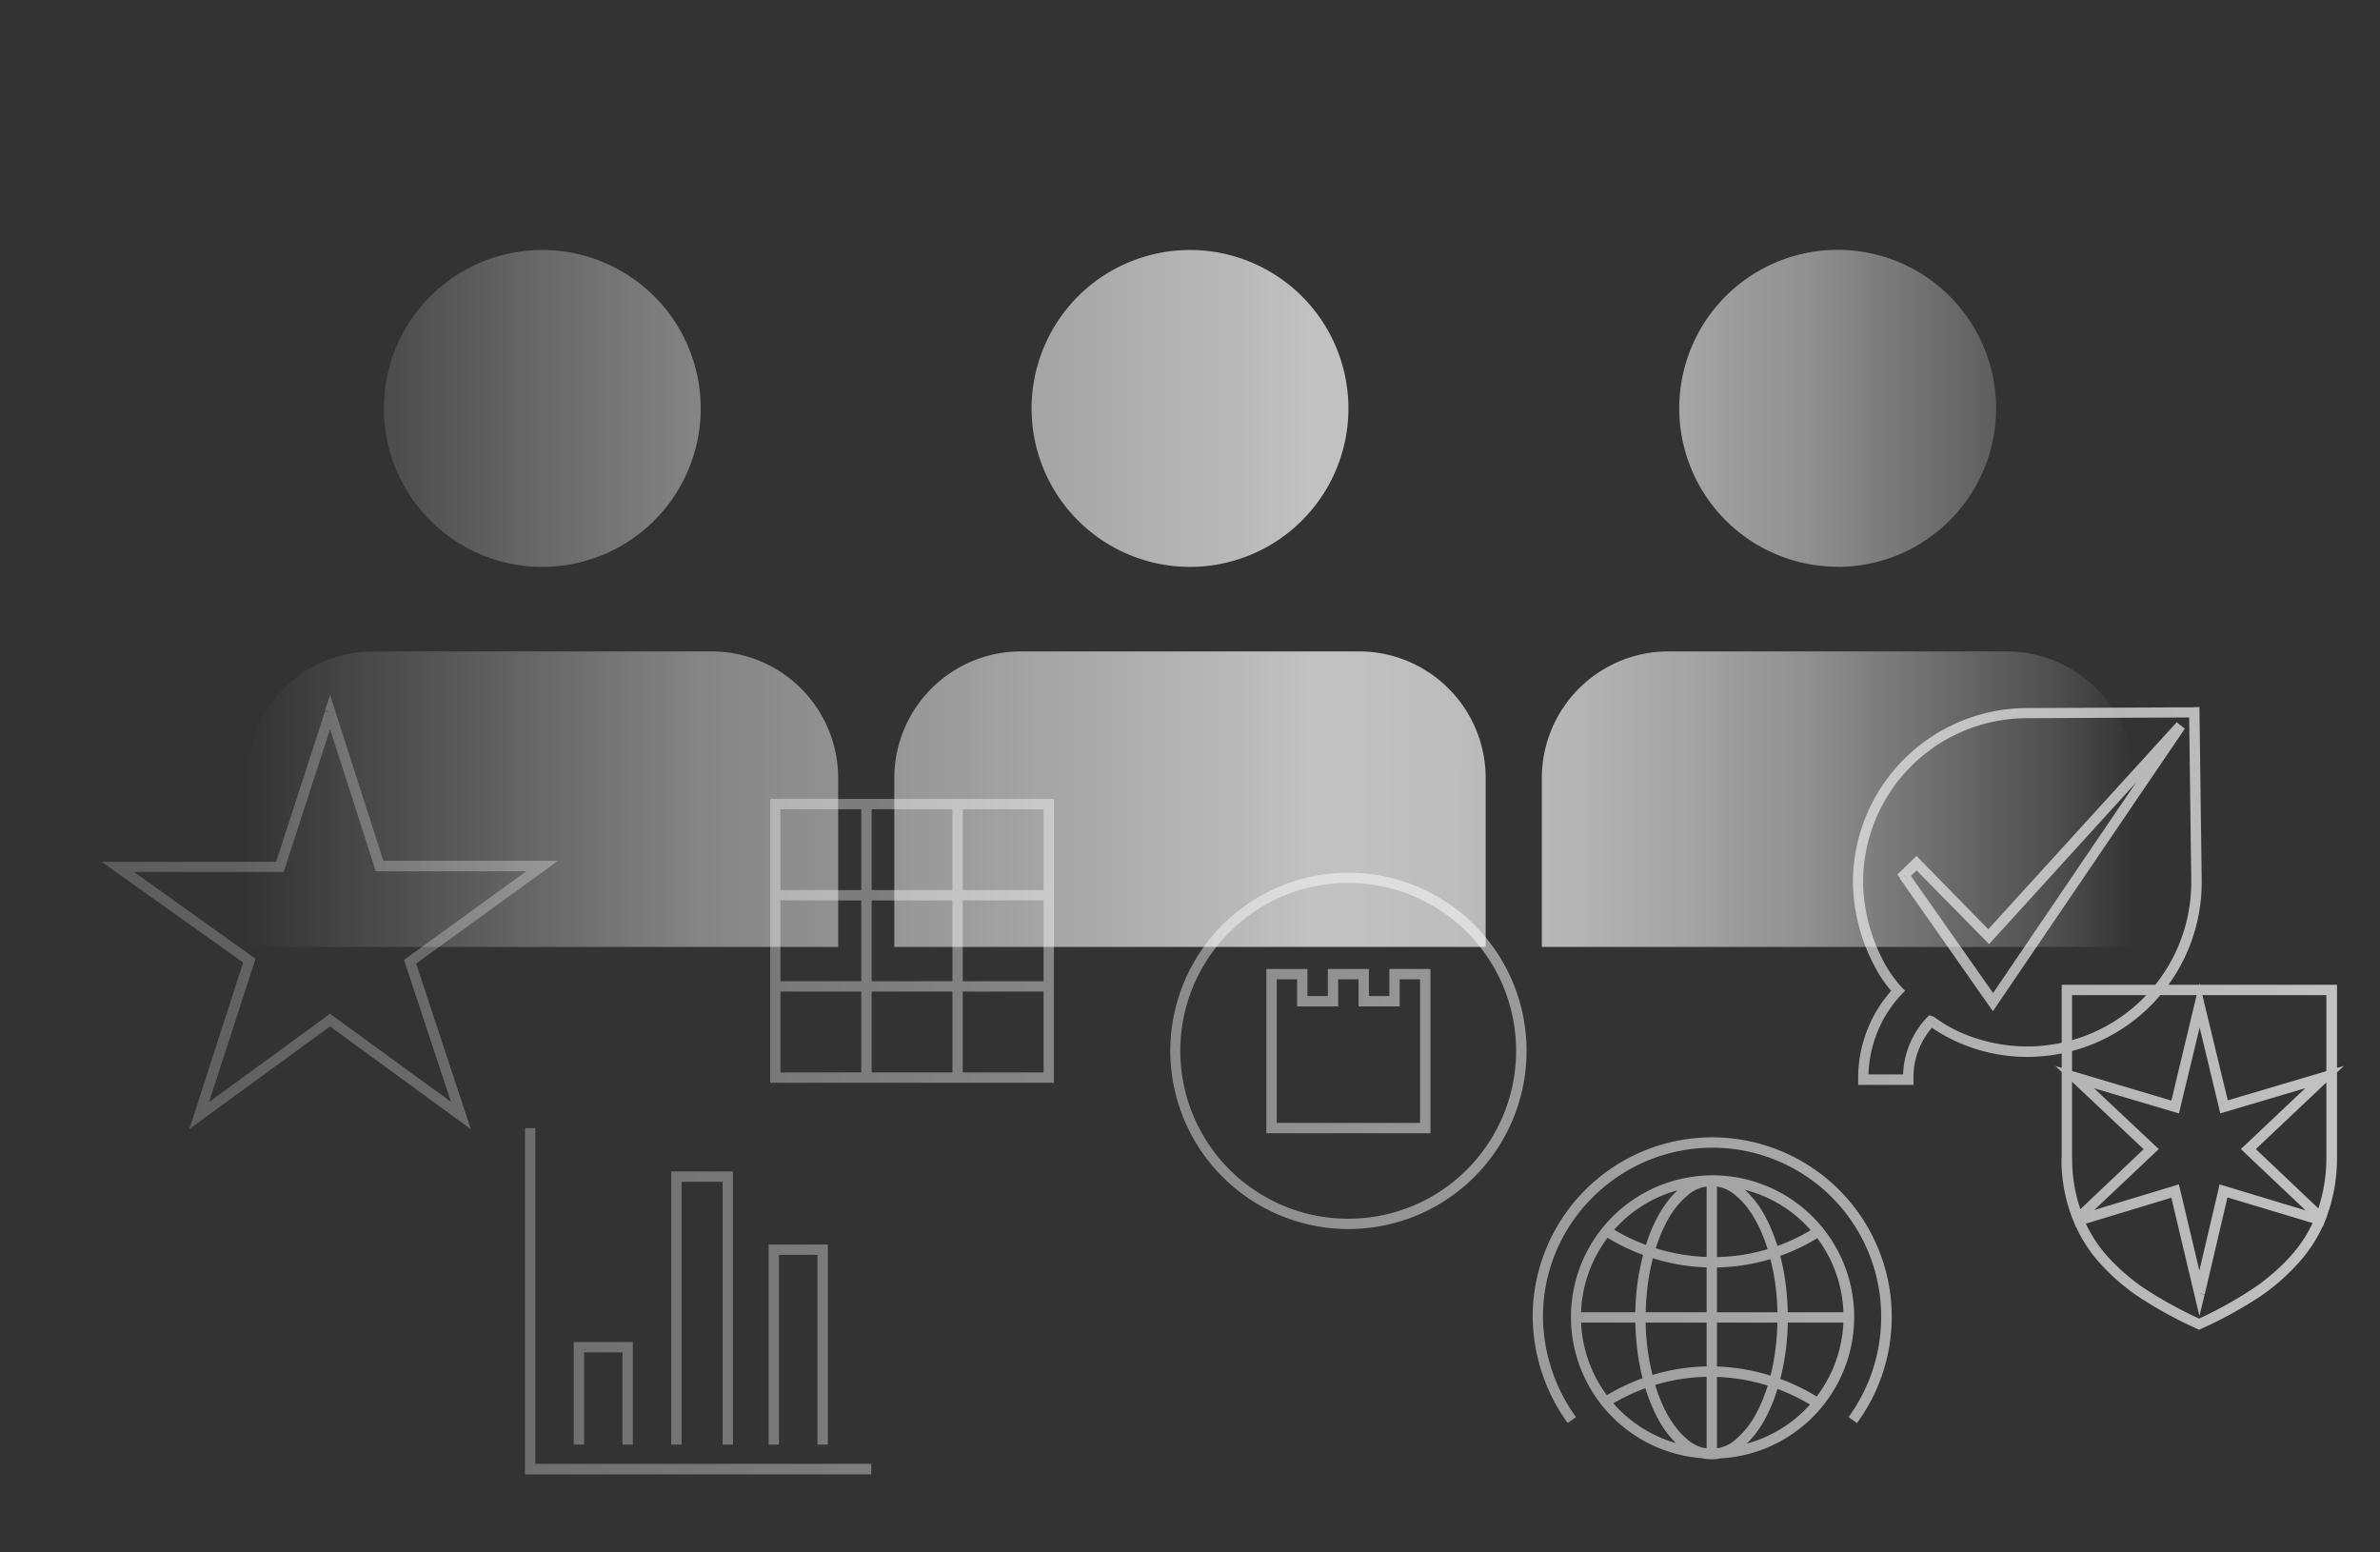
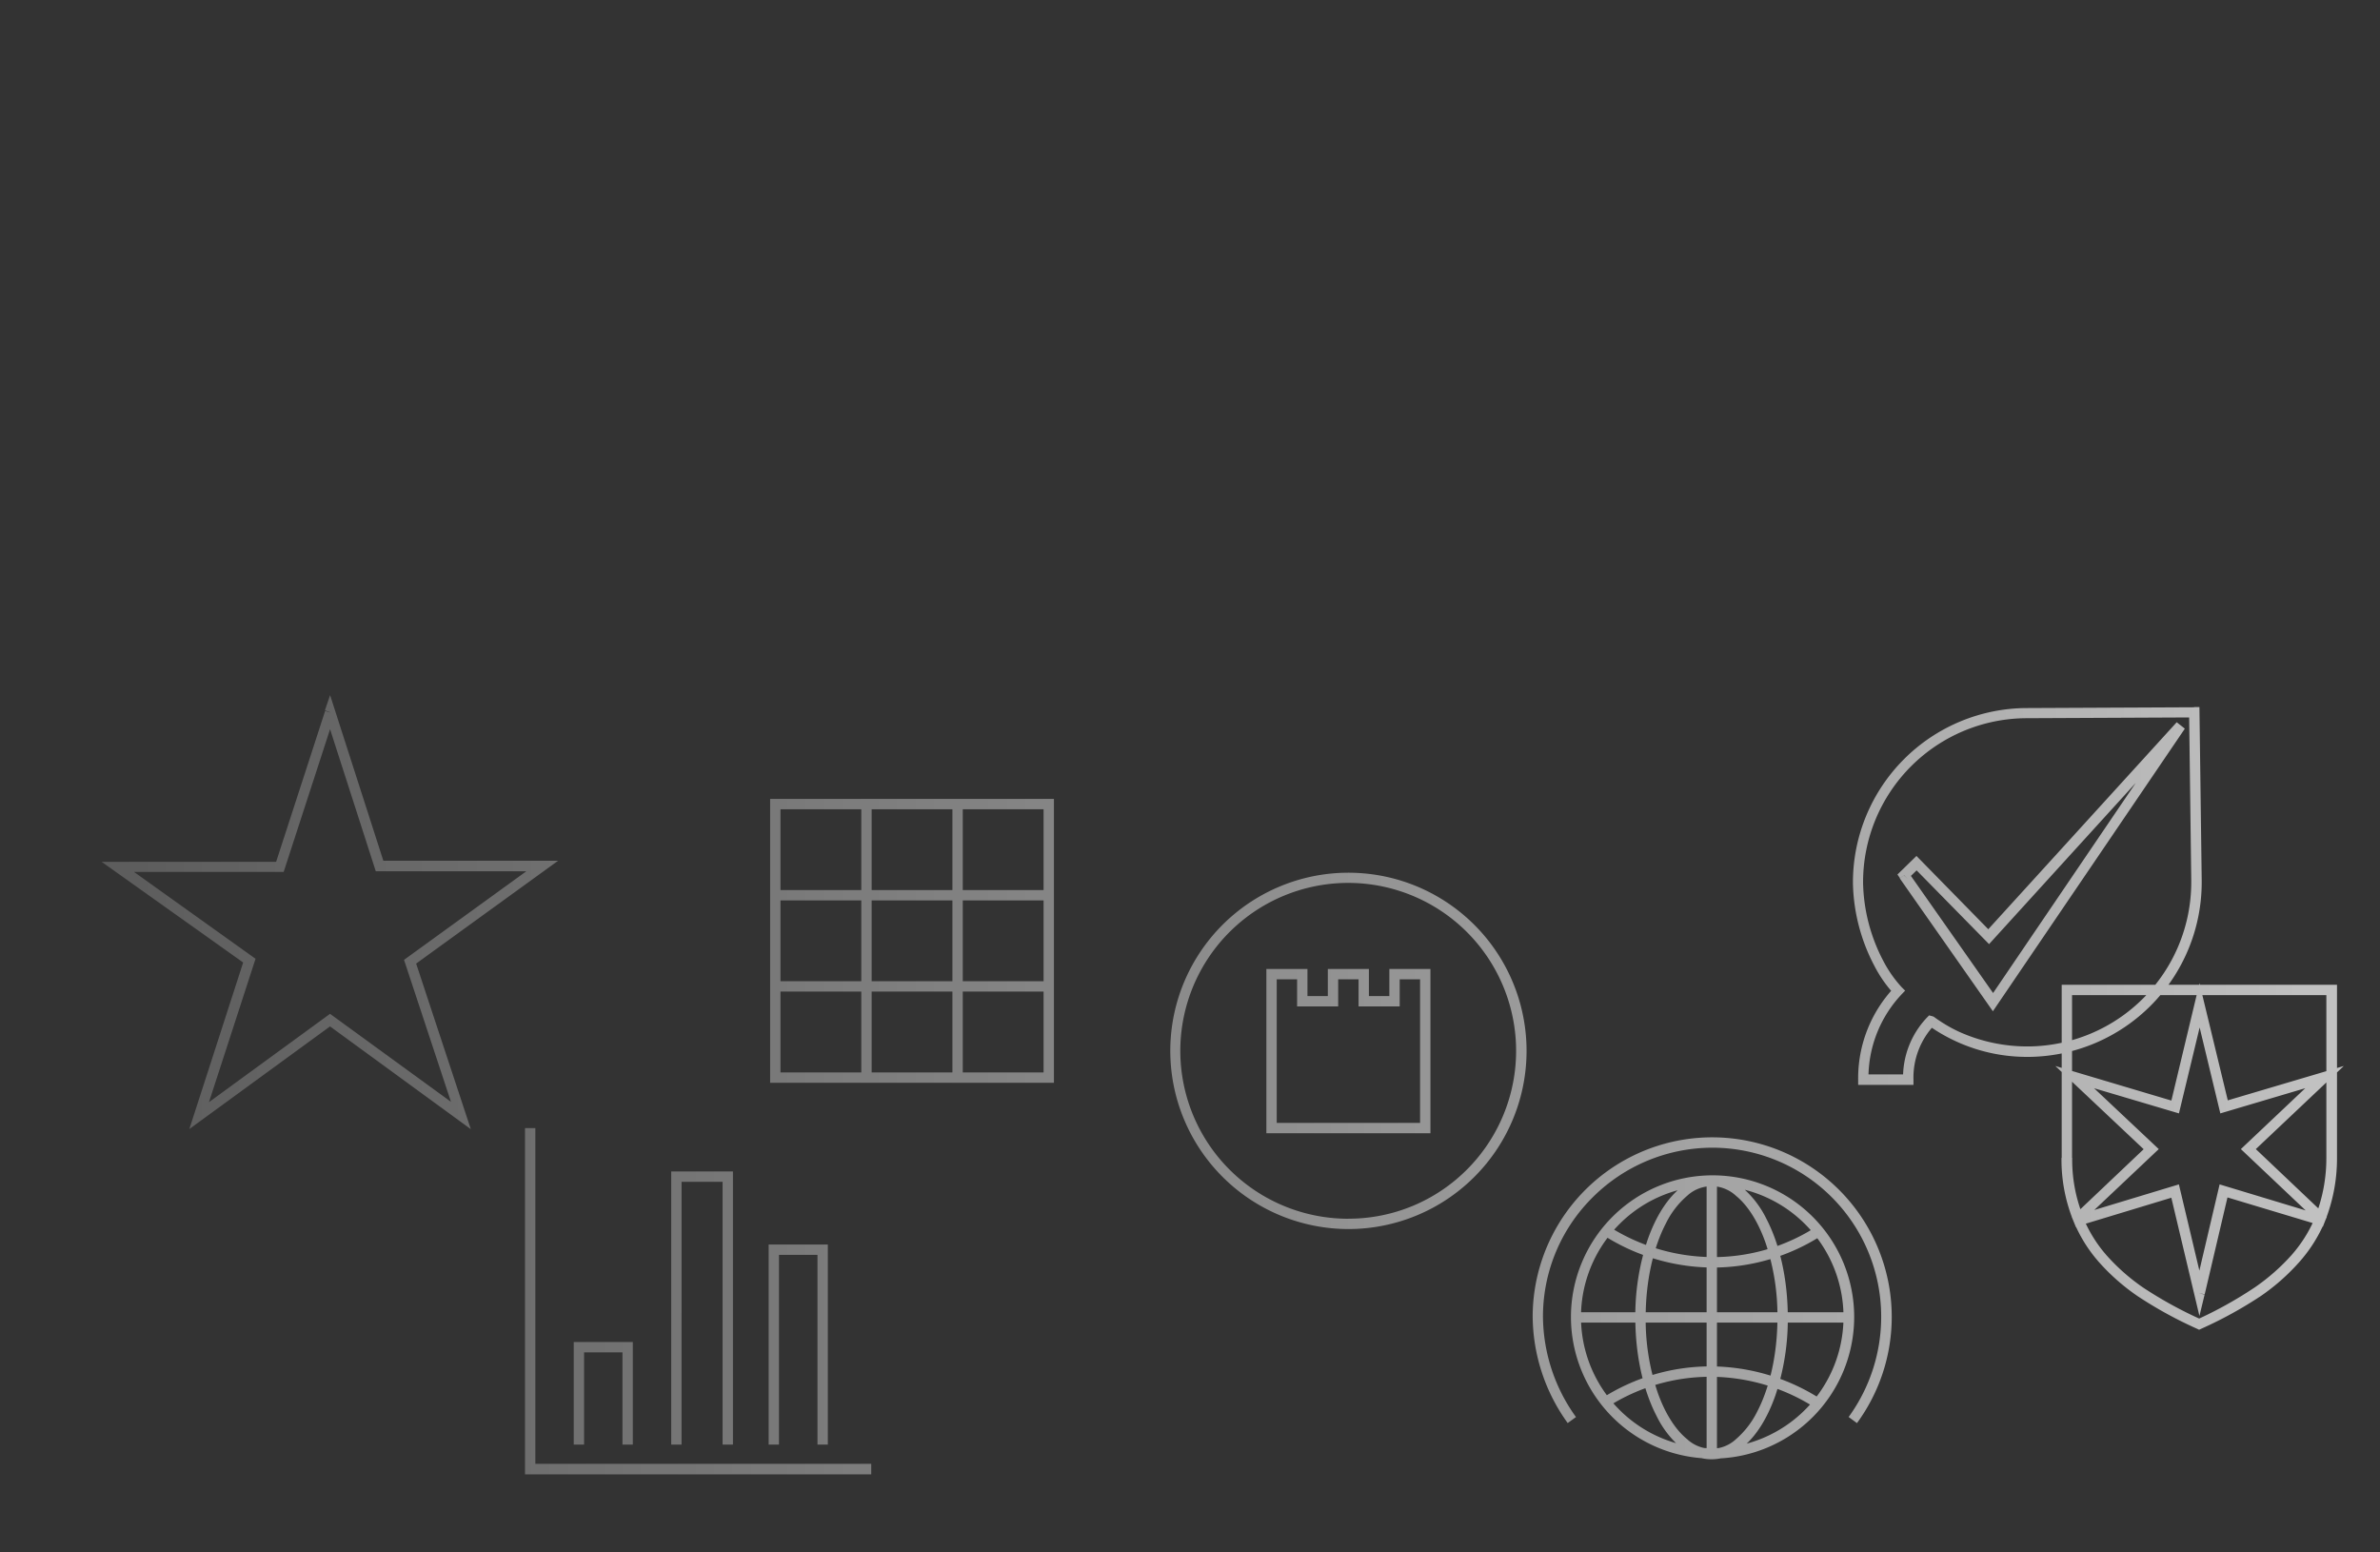
<svg xmlns="http://www.w3.org/2000/svg" viewBox="0 0 460 300">
  <rect x="0" y="0" width="460" height="300" fill="#333333" stroke="none" />
  <defs>
    <linearGradient id="linear-gradient" x1="47.67" y1="115.67" x2="412.33" y2="115.67" gradientUnits="userSpaceOnUse">
      <stop offset="0" stop-color="#fff" stop-opacity="0" />
      <stop offset="0.24" stop-color="#fff" stop-opacity="0.4" />
      <stop offset="0.38" stop-color="#fff" stop-opacity="0.52" />
      <stop offset="0.57" stop-color="#fff" stop-opacity="0.7" />
      <stop offset="0.63" stop-color="#fff" stop-opacity="0.68" />
      <stop offset="0.7" stop-color="#fff" stop-opacity="0.64" />
      <stop offset="0.76" stop-color="#fff" stop-opacity="0.56" />
      <stop offset="0.83" stop-color="#fff" stop-opacity="0.45" />
      <stop offset="0.89" stop-color="#fff" stop-opacity="0.3" />
      <stop offset="0.96" stop-color="#fff" stop-opacity="0.13" />
      <stop offset="1" stop-color="#fff" stop-opacity="0" />
    </linearGradient>
    <linearGradient id="linear-gradient-2" x1="19.64" y1="209.64" x2="452.95" y2="209.64" gradientUnits="userSpaceOnUse">
      <stop offset="0" stop-color="#fff" stop-opacity="0.2" />
      <stop offset="0.52" stop-color="#fff" stop-opacity="0.45" />
      <stop offset="1" stop-color="#fff" stop-opacity="0.7" />
    </linearGradient>
  </defs>
  <g id="Layer_1" data-name="Layer 1">
-     <path d="M104.82,109.55a30.62,30.62,0,1,1,30.61-30.61A30.62,30.62,0,0,1,104.82,109.55ZM162,183V150.37a24.49,24.49,0,0,0-24.49-24.49H72.16a24.49,24.49,0,0,0-24.49,24.49V183M230,109.55a30.62,30.62,0,1,1,30.62-30.61A30.62,30.62,0,0,1,230,109.55ZM287.15,183V150.37a24.5,24.5,0,0,0-24.49-24.49H197.34a24.5,24.5,0,0,0-24.49,24.49V183m182.33-73.48A30.62,30.62,0,1,1,385.8,78.94,30.62,30.62,0,0,1,355.18,109.55ZM412.33,183V150.37a24.49,24.49,0,0,0-24.49-24.49H322.53A24.49,24.49,0,0,0,298,150.37V183" style="fill: url(#linear-gradient)" />
-     <path d="M122.31,279.17V259.34H110.89v19.83h2V261.34h7.42v17.83Zm9.42,0V228.38h7.93v50.79h2V226.38H129.73v52.79Zm18.83,0V242.5H158v36.67h2V240.5H148.56v38.67Zm17.83,3.71H103.47V218h-2v66.92h66.92v-2ZM63.79,137.64l-.95.31,9.79,30.42h29.1L78.09,185.49l9.07,27.43-23.37-17-23.4,17.07,9-27.71L25.89,168.49H54.83L64.74,138l-.95-.31-.95.31.95-.31-.95-.3-9.47,29.15H19.64L47,186,36.59,218.19l27.2-19.84L91,218.21l-10.57-32,27.45-19.88H74.09l-10.29-32-1,2.94Zm120.29,17.75v52.86h2V155.39Zm-17.61,0v52.86h2V155.39ZM149.85,174h52.86v-2H149.85Zm52.86,15.62H149.85v2h52.86Zm-52.86,18.62v1H203.7V154.39H148.85v54.86h1v-1h1V156.39H201.7v50.86H149.85v1h0Zm110.77,28.28v-1A32.45,32.45,0,1,1,283.54,226a32.29,32.29,0,0,1-22.92,9.51v2a34.43,34.43,0,1,0-34.43-34.42,34.46,34.46,0,0,0,34.43,34.42ZM275.47,218h1V187.25h-7.94v5.24h-3.95v-5.24h-7.94v5.24H252.7v-5.24h-7.94V219h31.71v-1h-1v-1H246.76V189.25h3.94v5.24h7.94v-5.24h3.94v5.24h7.95v-5.24h3.94V218h1v0Zm148.68-80.32v-1l-32.46.15a33.71,33.71,0,0,0-33.56,33.7v.16h0a35.73,35.73,0,0,0,4.13,15.93,24.66,24.66,0,0,0,3.9,5.57l.7-.71-.72-.69a25.54,25.54,0,0,0-7,17.86v1l10.69,0v-1a14.75,14.75,0,0,1,4.06-10.59l-.72-.7-.23,1,.23-1-.45.88a1.41,1.41,0,0,0,.22.07l.23-1-.45.88.38-.75-.46.7.08,0,.38-.75-.46.7,0-.05,0,.05h0l0-.05,0,.05.53.38A32.87,32.87,0,0,0,392,204.24h.28a33.74,33.74,0,0,0,33.26-33.7v-.45l-.44-33.45h-1v1l-1,0,.42,32.45h0v.43a31.73,31.73,0,0,1-31.29,31.7H392a32.08,32.08,0,0,1-13.37-2.84,27.8,27.8,0,0,1-3.58-2c-.41-.26-.72-.48-.94-.64l-.25-.18-.1-.07-.07-.05-.07,0a1.07,1.07,0,0,0-.22-.08l-.55-.14-.4.41a16.77,16.77,0,0,0-4.63,12h1v-1l-8.69,0v1h1a23.54,23.54,0,0,1,6.41-16.48l.68-.71-.69-.69h0a23.45,23.45,0,0,1-3.63-5.25,33.76,33.76,0,0,1-3.81-14.88l-1,0,1,0v-.13a31.7,31.7,0,0,1,31.57-31.7l32.46-.15v-1l-1,0ZM368,169.17l-.82.57,18,25.68,37.1-54.61-1.57-1.24-36.42,40-13.88-14.16L366.73,169l.49.7.82-.57.69.72,1.71-1.65,14,14.25,28.35-31.15L385.22,191.9l-16.36-23.31-.82.58.69.72Zm31.44,54.58h-1a31.44,31.44,0,0,0,2.25,12.07l.55,1.35,16-15.11L404.74,210.3l16.4,4.86,4-16.6,4,16.6,16.42-4.87-12.45,11.77,15.85,15,.54-1.4a32.75,32.75,0,0,0,2.19-11.9V190.3H398.48v33.45h2V192.3h49.15v31.45a30.85,30.85,0,0,1-2.06,11.19l.94.36.68-.73L436,222.06,453,206l-22.42,6.64L425.11,190l-5.43,22.68L397.25,206l17.07,16.08L401,234.71l.68.73.93-.38a29.4,29.4,0,0,1-2.1-11.31Zm25.63,26.15,1-.23-4.94-20.79-20.72,6.27.43,1a27.79,27.79,0,0,0,4.94,7.86,40.63,40.63,0,0,0,7.35,6.45,79.6,79.6,0,0,0,11.49,6.31l.42.2.43-.2A79.8,79.8,0,0,0,437,250.43,41,41,0,0,0,444.3,244a28.24,28.24,0,0,0,5-7.85l.43-1L429,228.88l-4.88,20.79,1,.23,1-.23-1,.23,1,.23,4.4-18.73,17.57,5.28.29-1-.93-.38a26.52,26.52,0,0,1-4.6,7.3,39.77,39.77,0,0,1-7,6.15A78.21,78.21,0,0,1,424.63,255l.42.91.42-.91a79,79,0,0,1-11.19-6.14,39,39,0,0,1-7-6.13,26,26,0,0,1-4.6-7.31l-.92.38.29,1,17.62-5.34,5.43,22.85,1-4.12Zm-108,4.69h-1c0,7.42,1.56,14.15,4.14,19.11a18.87,18.87,0,0,0,4.62,6,8.91,8.91,0,0,0,11.95,0c2.67-2.17,4.83-5.67,6.35-10a46,46,0,0,0,2.41-15.07c0-7.42-1.56-14.15-4.14-19.11a18.87,18.87,0,0,0-4.62-6,8.91,8.91,0,0,0-11.95,0c-2.67,2.17-4.83,5.67-6.36,10a46,46,0,0,0-2.4,15.08h2c0-7.14,1.52-13.6,3.91-18.18a16.67,16.67,0,0,1,4.11-5.34,6.93,6.93,0,0,1,9.43,0c2.26,1.83,4.29,5,5.73,9.11a43.9,43.9,0,0,1,2.29,14.41c0,7.14-1.52,13.59-3.91,18.18a17,17,0,0,1-4.11,5.34,6.93,6.93,0,0,1-9.43,0c-2.26-1.83-4.3-5-5.73-9.11a44,44,0,0,1-2.29-14.41Zm40.1-1H304.52v2h52.73ZM351,237.1a36.71,36.71,0,0,1-20,5.83,37.61,37.61,0,0,1-20.16-6l-1.07,1.69a39.6,39.6,0,0,0,21.23,6.33,38.86,38.86,0,0,0,21-6.14L351,237.1Zm-40.3,34.79a36.77,36.77,0,0,1,20-5.83,37.63,37.63,0,0,1,20.15,6l1.08-1.68a39.6,39.6,0,0,0-21.23-6.33,38.89,38.89,0,0,0-21.05,6.14l1.08,1.69Zm19.15-43.67v52.55h2V228.22Zm1.1-.09v1A25.37,25.37,0,1,1,313,236.56,25.24,25.24,0,0,1,331,229.13v-2a27.37,27.37,0,1,0,27.37,27.37A27.36,27.36,0,0,0,331,227.13Zm-26.35,45.71a33.55,33.55,0,0,1-6.38-19.46,32.43,32.43,0,0,1,9.61-23A32.78,32.78,0,0,1,331,221.79a32.64,32.64,0,0,1,32.59,32.59,32.91,32.91,0,0,1-6.29,19.45l1.61,1.18a34.7,34.7,0,1,0-62.68-20.63A35.55,35.55,0,0,0,303,275l1.62-1.17Z" style="fill: url(#linear-gradient-2)" />
+     <path d="M122.31,279.17V259.34H110.89v19.83h2V261.34h7.42v17.83Zm9.42,0V228.38h7.93v50.79h2V226.38H129.73v52.79Zm18.83,0V242.5H158v36.67h2V240.5H148.56v38.67Zm17.83,3.71H103.47V218h-2v66.92h66.92v-2ZM63.79,137.64l-.95.31,9.79,30.42h29.1L78.09,185.49l9.07,27.43-23.37-17-23.4,17.07,9-27.71L25.89,168.49H54.83L64.74,138l-.95-.31-.95.31.95-.31-.95-.3-9.47,29.15H19.64L47,186,36.59,218.19l27.2-19.84L91,218.21l-10.57-32,27.45-19.88H74.09l-10.29-32-1,2.94Zm120.29,17.75v52.86h2V155.39Zm-17.61,0v52.86h2V155.39ZM149.85,174h52.86v-2H149.85Zm52.86,15.62H149.85v2h52.86Zm-52.86,18.62v1H203.7V154.39H148.85v54.86h1v-1h1V156.39H201.7v50.86H149.85v1h0Zm110.77,28.28v-1A32.45,32.45,0,1,1,283.54,226a32.29,32.29,0,0,1-22.92,9.51v2a34.43,34.43,0,1,0-34.43-34.42,34.46,34.46,0,0,0,34.43,34.42ZM275.47,218h1V187.25h-7.94v5.24h-3.95v-5.24h-7.94v5.24H252.7v-5.24h-7.94V219h31.71v-1h-1v-1H246.76V189.25h3.94v5.24h7.94v-5.24h3.94v5.24h7.95v-5.24h3.94V218h1v0Zm148.68-80.32v-1l-32.46.15a33.71,33.71,0,0,0-33.56,33.7v.16h0a35.73,35.73,0,0,0,4.13,15.93,24.66,24.66,0,0,0,3.9,5.57l.7-.71-.72-.69a25.54,25.54,0,0,0-7,17.86v1l10.69,0v-1a14.75,14.75,0,0,1,4.06-10.59l-.72-.7-.23,1,.23-1-.45.88a1.41,1.41,0,0,0,.22.07l.23-1-.45.88.38-.75-.46.7.08,0,.38-.75-.46.7,0-.05,0,.05h0l0-.05,0,.05.53.38A32.87,32.87,0,0,0,392,204.24h.28a33.74,33.74,0,0,0,33.26-33.7v-.45l-.44-33.45h-1v1l-1,0,.42,32.45h0v.43a31.73,31.73,0,0,1-31.29,31.7H392a32.08,32.08,0,0,1-13.37-2.84,27.8,27.8,0,0,1-3.58-2c-.41-.26-.72-.48-.94-.64l-.25-.18-.1-.07-.07-.05-.07,0a1.07,1.07,0,0,0-.22-.08l-.55-.14-.4.41a16.77,16.77,0,0,0-4.63,12h1v-1l-8.69,0v1h1a23.54,23.54,0,0,1,6.41-16.48l.68-.71-.69-.69h0a23.45,23.45,0,0,1-3.63-5.25,33.76,33.76,0,0,1-3.81-14.88l-1,0,1,0v-.13a31.7,31.7,0,0,1,31.57-31.7l32.46-.15v-1ZM368,169.17l-.82.57,18,25.68,37.1-54.61-1.57-1.24-36.42,40-13.88-14.16L366.73,169l.49.7.82-.57.69.72,1.71-1.65,14,14.25,28.35-31.15L385.22,191.9l-16.36-23.31-.82.58.69.72Zm31.44,54.58h-1a31.44,31.44,0,0,0,2.25,12.07l.55,1.35,16-15.11L404.74,210.3l16.4,4.86,4-16.6,4,16.6,16.42-4.87-12.45,11.77,15.85,15,.54-1.4a32.75,32.75,0,0,0,2.19-11.9V190.3H398.48v33.45h2V192.3h49.15v31.45a30.85,30.85,0,0,1-2.06,11.19l.94.36.68-.73L436,222.06,453,206l-22.42,6.64L425.11,190l-5.43,22.68L397.25,206l17.07,16.08L401,234.71l.68.73.93-.38a29.4,29.4,0,0,1-2.1-11.31Zm25.63,26.15,1-.23-4.94-20.79-20.72,6.27.43,1a27.79,27.79,0,0,0,4.94,7.86,40.63,40.63,0,0,0,7.35,6.45,79.6,79.6,0,0,0,11.49,6.31l.42.2.43-.2A79.8,79.8,0,0,0,437,250.43,41,41,0,0,0,444.3,244a28.24,28.24,0,0,0,5-7.85l.43-1L429,228.88l-4.88,20.79,1,.23,1-.23-1,.23,1,.23,4.4-18.73,17.57,5.28.29-1-.93-.38a26.52,26.52,0,0,1-4.6,7.3,39.77,39.77,0,0,1-7,6.15A78.21,78.21,0,0,1,424.63,255l.42.91.42-.91a79,79,0,0,1-11.19-6.14,39,39,0,0,1-7-6.13,26,26,0,0,1-4.6-7.31l-.92.38.29,1,17.62-5.34,5.43,22.85,1-4.12Zm-108,4.69h-1c0,7.42,1.56,14.15,4.14,19.11a18.87,18.87,0,0,0,4.62,6,8.91,8.91,0,0,0,11.95,0c2.67-2.17,4.83-5.67,6.35-10a46,46,0,0,0,2.41-15.07c0-7.42-1.56-14.15-4.14-19.11a18.87,18.87,0,0,0-4.62-6,8.91,8.91,0,0,0-11.95,0c-2.67,2.17-4.83,5.67-6.36,10a46,46,0,0,0-2.4,15.08h2c0-7.14,1.52-13.6,3.91-18.18a16.67,16.67,0,0,1,4.11-5.34,6.93,6.93,0,0,1,9.43,0c2.26,1.83,4.29,5,5.73,9.11a43.9,43.9,0,0,1,2.29,14.41c0,7.14-1.52,13.59-3.91,18.18a17,17,0,0,1-4.11,5.34,6.93,6.93,0,0,1-9.43,0c-2.26-1.83-4.3-5-5.73-9.11a44,44,0,0,1-2.29-14.41Zm40.1-1H304.52v2h52.73ZM351,237.1a36.71,36.71,0,0,1-20,5.83,37.61,37.61,0,0,1-20.16-6l-1.07,1.69a39.6,39.6,0,0,0,21.23,6.33,38.86,38.86,0,0,0,21-6.14L351,237.1Zm-40.3,34.79a36.77,36.77,0,0,1,20-5.83,37.63,37.63,0,0,1,20.15,6l1.08-1.68a39.6,39.6,0,0,0-21.23-6.33,38.89,38.89,0,0,0-21.05,6.14l1.08,1.69Zm19.15-43.67v52.55h2V228.22Zm1.1-.09v1A25.37,25.37,0,1,1,313,236.56,25.24,25.24,0,0,1,331,229.13v-2a27.37,27.37,0,1,0,27.37,27.37A27.36,27.36,0,0,0,331,227.13Zm-26.35,45.71a33.55,33.55,0,0,1-6.38-19.46,32.43,32.43,0,0,1,9.61-23A32.78,32.78,0,0,1,331,221.79a32.64,32.64,0,0,1,32.59,32.59,32.91,32.91,0,0,1-6.29,19.45l1.61,1.18a34.7,34.7,0,1,0-62.68-20.63A35.55,35.55,0,0,0,303,275l1.62-1.17Z" style="fill: url(#linear-gradient-2)" />
  </g>
</svg>